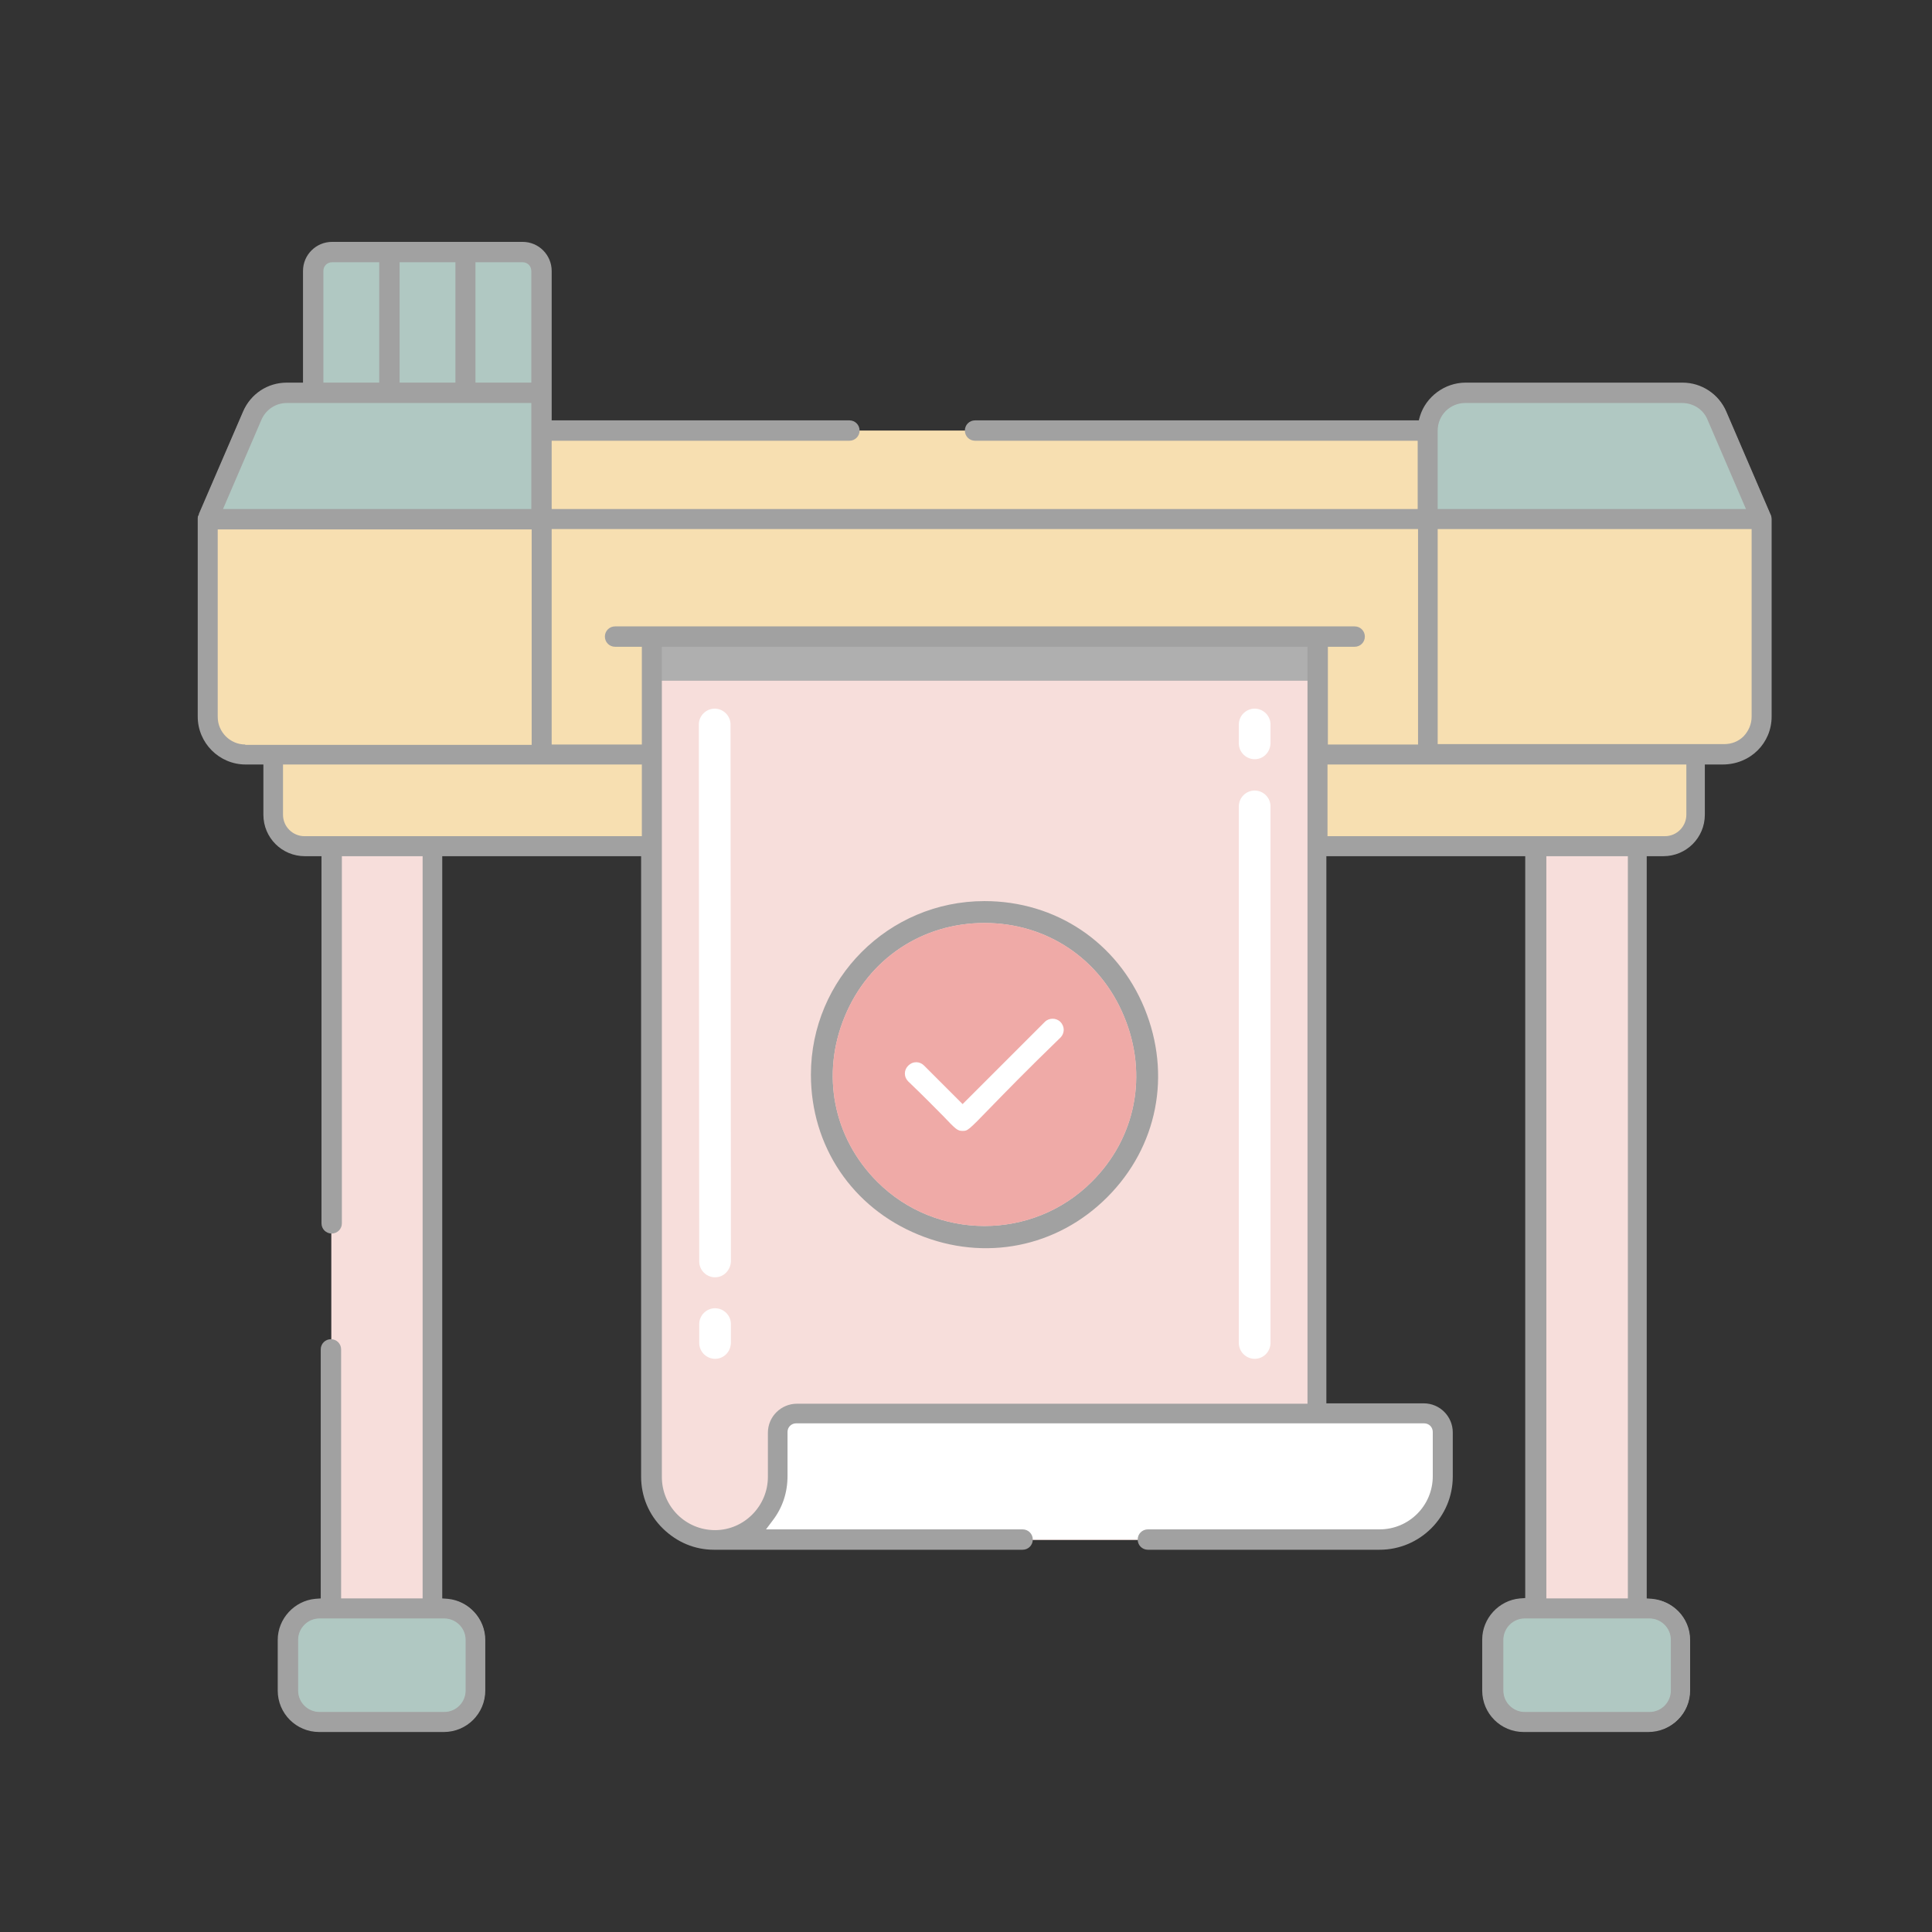
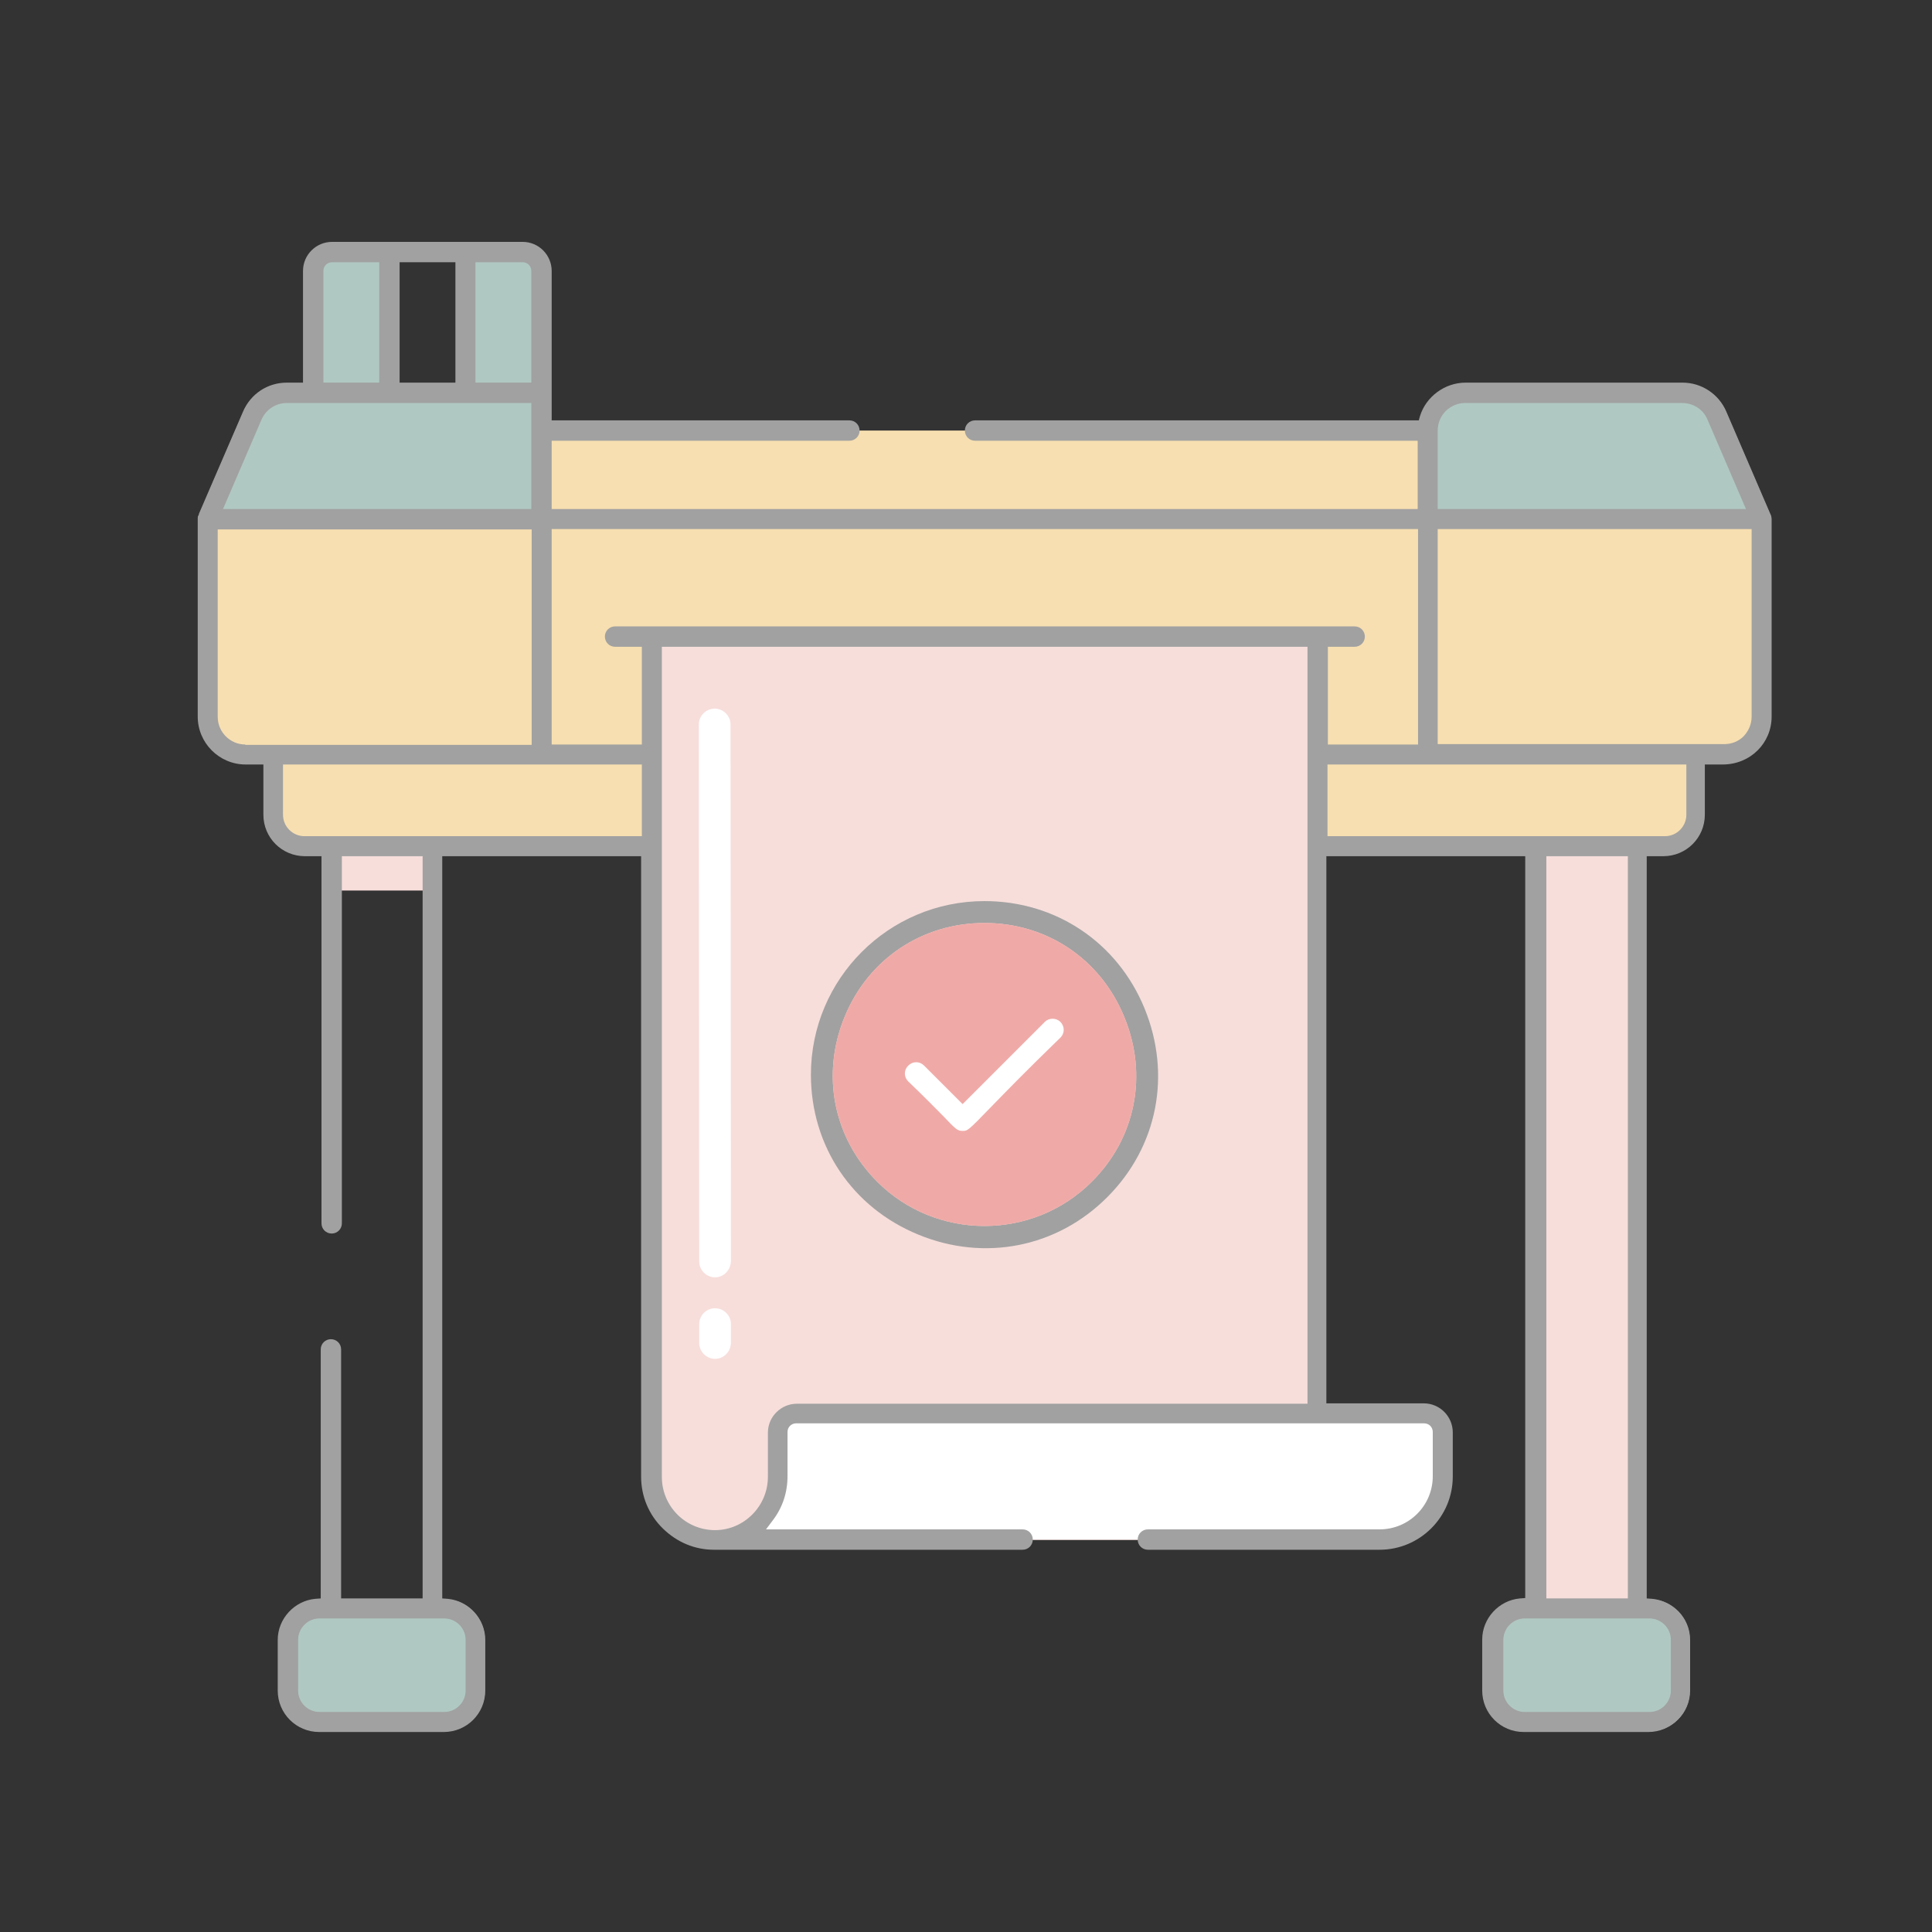
<svg xmlns="http://www.w3.org/2000/svg" xml:space="preserve" style="enable-background:new 0 0 512 512;" viewBox="0 0 512 512" y="0px" x="0px" id="Capa_1" version="1.1">
  <rect x="0" y="0" width="512" height="512" fill="#333333" stroke="none" />
  <style type="text/css">
	.st0{fill:#F7DFB1;}
	.st1{fill:#B0C8C2;stroke:#A1A1A1;stroke-width:5;stroke-miterlimit:10;}
	.st2{fill:#F7DEDB;}
	.st3{fill:#AFAFAF;}
	.st4{fill:#FFFFFF;}
	.st5{fill:#A1A1A1;}
	.st6{fill:#EFAAA7;}
</style>
  <path d="M143.5,114.1h234.9v23.5H143.5V114.1z" class="st0" />
  <path d="M143.5,114.1h11.7v23.5h-11.7V114.1z" class="st0" />
  <path d="M366.7,114.1h11.7v23.5h-11.7V114.1z" class="st0" />
  <path d="M143.5,137.5h234.9v62.4H143.5V137.5z" class="st0" />
  <g>
    <path d="M143.5,137.5h11.7v62.4h-11.7V137.5z" class="st0" />
    <path d="M366.7,137.5h11.7v62.4h-11.7V137.5z" class="st0" />
    <path d="M358.9,168.7c0,6.4-5.2,11.7-11.7,11.7H174.6c-6.4,0-11.7-5.2-11.7-11.7H358.9z" class="st0" />
  </g>
  <path d="M55,137.5v52.4c0,5.5,4.5,10,10,10h78.5v-62.4H55z" class="st0" />
  <path d="M55,137.5l11.8-27.4c1.6-3.7,5.2-6,9.2-6h67.5v33.5H55z" class="st1" />
  <path d="M466.9,137.5v52.4c0,5.5-4.5,10-10,10h-78.5v-62.4H466.9z" class="st0" />
  <path d="M466.9,137.5l-11.8-27.4c-1.6-3.7-5.2-6-9.2-6h-57.5c-5.5,0-10,4.5-10,10v23.5H466.9z" class="st1" />
  <path d="M123.3,66.8v37.2h20.1V71.8c0-2.8-2.2-5-5-5H123.3z" class="st1" />
-   <path d="M103.2,66.8h20.1v37.2h-20.1V66.8z" class="st1" />
  <path d="M83,71.8v32.2h20.1V66.8H88C85.3,66.8,83,69.1,83,71.8z" class="st1" />
-   <path d="M87.8,224.3h26.9v202H87.8V224.3z" class="st2" />
  <path d="M87.8,224.3h26.9v11.7H87.8V224.3z" class="st2" />
  <path d="M76.4,448v-13.4c0-4.6,3.7-8.3,8.3-8.3h33c4.6,0,8.3,3.7,8.3,8.3V448c0,4.6-3.7,8.3-8.3,8.3h-33  C80.1,456.3,76.4,452.6,76.4,448z" class="st1" />
  <path d="M407.2,224.3h26.9v202h-26.9V224.3z" class="st2" />
  <path d="M407.2,224.3h26.9v11.7h-26.9V224.3z" class="st2" />
  <path d="M395.8,448v-13.4c0-4.6,3.7-8.3,8.3-8.3h33c4.6,0,8.3,3.7,8.3,8.3V448c0,4.6-3.7,8.3-8.3,8.3h-33  C399.6,456.3,395.8,452.6,395.8,448z" class="st1" />
  <path d="M449.5,199.9v16c0,4.6-3.7,8.3-8.3,8.3H80.7c-4.6,0-8.3-3.7-8.3-8.3v-16H449.5z" class="st0" />
  <path d="M449.5,199.9v11.7h-88.7v12.7H161.1v-12.7H72.3v-11.7H449.5z" class="st0" />
-   <path d="M349.1,168.7v239.4H189.5c-9.2,0-16.7-7.5-16.7-16.7V168.7H349.1z" class="st2" />
-   <path d="M172.7,168.7h176.4v11.7H172.7L172.7,168.7z" class="st3" />
+   <path d="M349.1,168.7v239.4H189.5c-9.2,0-16.7-7.5-16.7-16.7V168.7z" class="st2" />
  <path d="M382.6,379.6v11.7c0,9.2-7.5,16.7-16.7,16.7H189.5c9.2,0,16.7-7.5,16.7-16.7v-11.7c0-2.8,2.2-5,5-5h166.4  C380.4,374.6,382.6,376.9,382.6,379.6z" class="st4" />
  <path d="M189.5,360.1c-2.3,0-4.2-1.9-4.2-4.2l0-5c0-2.3,1.9-4.2,4.2-4.2h0c2.3,0,4.2,1.9,4.2,4.2l0,5  C193.6,358.3,191.8,360.1,189.5,360.1z M189.5,338.5c-2.3,0-4.2-1.9-4.2-4.2l-0.1-142.3c0-2.3,1.9-4.2,4.2-4.2h0  c2.3,0,4.2,1.9,4.2,4.2l0.1,142.3C193.6,336.6,191.8,338.5,189.5,338.5L189.5,338.5z" class="st4" />
-   <path d="M332.5,360.1c-2.3,0-4.2-1.9-4.2-4.2V213.7c0-2.3,1.9-4.2,4.2-4.2s4.2,1.9,4.2,4.2V356  C336.6,358.3,334.8,360.1,332.5,360.1z M332.5,201.2c-2.3,0-4.2-1.9-4.2-4.2v-5c0-2.3,1.9-4.2,4.2-4.2s4.2,1.9,4.2,4.2v5  C336.6,199.4,334.8,201.2,332.5,201.2z" class="st4" />
  <path d="M469.5,189.9v-52.4c0-0.3-0.1-0.7-0.2-1l-0.1-0.2l-11.7-27.2c-2-4.7-6.6-7.7-11.6-7.7h-57.5  c-5.5,0-10.5,3.7-12.1,8.9l-0.3,1.1H258.4c-1.5,0-2.7,1.2-2.7,2.7s1.2,2.7,2.7,2.7h117.3v18.1H146.2v-18.1h78.9  c1.5,0,2.7-1.2,2.7-2.7s-1.2-2.7-2.7-2.7h-78.9V71.8c0-4.2-3.4-7.7-7.7-7.7H88c-4.2,0-7.7,3.4-7.7,7.7v29.6H76  c-5.1,0-9.6,3-11.6,7.7l-11.7,27.1v0.3l-0.2,0.2c-0.1,0.3-0.1,0.6-0.1,0.8v52.4c0,7,5.7,12.7,12.7,12.7h4.7v13.3c0,6.1,4.9,11,11,11  h4.4v97.3c0,1.5,1.2,2.7,2.7,2.7s2.7-1.2,2.7-2.7v-97.3H112v196.7H90.4v-66c0-1.5-1.2-2.7-2.7-2.7s-2.7,1.2-2.7,2.7v66l-1.4,0.1  c-5.6,0.5-10,5.3-10,10.9V448c0,6.1,4.9,11,11,11h33c6.1,0,11-4.9,11-11v-13.4c0-5.6-4.4-10.4-10-10.9l-1.4-0.1V226.9h52.7v164.4  c0,5.2,2,10.1,5.8,13.8c3.7,3.6,8.4,5.6,13.5,5.6c0.1,0,0.1,0,0.2,0h81.6c1.5,0,2.7-1.2,2.7-2.7s-1.2-2.7-2.7-2.7h-68l1.8-2.4  c2.6-3.4,3.9-7.4,3.9-11.7v-11.7c0-1.3,1-2.3,2.3-2.3h166.4c1.3,0,2.3,1,2.3,2.3v11.7c0,7.8-6.3,14.1-14.1,14.1h-61.4  c-1.5,0-2.7,1.2-2.7,2.7s1.2,2.7,2.7,2.7h61.4c10.7,0,19.4-8.7,19.4-19.4v-11.7c0-4.2-3.4-7.7-7.7-7.7h-25.8v-145h52.7v196.6  l-1.4,0.1c-5.6,0.5-10,5.3-10,10.9V448c0,6.1,4.9,11,11,11h33c6.1,0,11-4.9,11-11v-13.4c0-5.6-4.4-10.4-10-10.9l-1.4-0.1V226.9h4.4  c6.1,0,11-4.9,11-11v-13.3h4.7C463.9,202.6,469.5,196.9,469.5,189.9z M381,114.1c0-4.1,3.3-7.3,7.3-7.3h57.5c2.9,0,5.6,1.7,6.7,4.4  l10.2,23.7H381V114.1z M126,69.5h12.5c1.3,0,2.3,1,2.3,2.3v29.6H126V69.5z M105.9,69.5h14.8v31.9h-14.8V69.5z M85.7,71.8  c0-1.3,1-2.3,2.3-2.3h12.5v31.9H85.7V71.8z M69.3,111.2c1.2-2.7,3.8-4.4,6.7-4.4h64.8v28.1H59.1L69.3,111.2z M65,197.3  c-4,0-7.3-3.3-7.3-7.3v-49.7h83.2v57.1H65z M117.7,428.9c3.1,0,5.7,2.5,5.7,5.7V448c0,3.1-2.5,5.7-5.7,5.7h-33  c-3.1,0-5.7-2.5-5.7-5.7v-13.4c0-3.1,2.5-5.7,5.7-5.7H117.7z M170.1,221.6H80.7c-3.1,0-5.7-2.5-5.7-5.7v-13.3h95.1V221.6z   M170.1,197.3h-23.9v-57.1h229.6v57.1h-23.9v-25.9h7.1c1.5,0,2.7-1.2,2.7-2.7s-1.2-2.7-2.7-2.7H163c-1.5,0-2.7,1.2-2.7,2.7  s1.2,2.7,2.7,2.7h7.1V197.3z M346.5,372H211.2c-4.2,0-7.7,3.4-7.7,7.7v11.7c0,7.7-6.3,14.1-14,14.1c-7.8,0-14.1-6.3-14.1-14.1v-220  h171.1V372z M437.1,428.9c3.1,0,5.7,2.5,5.7,5.7V448c0,3.1-2.5,5.7-5.7,5.7h-33c-3.1,0-5.7-2.5-5.7-5.7v-13.4c0-3.1,2.5-5.7,5.7-5.7  H437.1z M409.8,423.6V226.9h21.6v196.7H409.8z M446.9,215.9c0,3.1-2.5,5.7-5.7,5.7h-89.4v-19h95.1V215.9z M381,197.3v-57.1h83.2  v49.7c0,2-0.8,3.8-2.1,5.2c-1.4,1.4-3.2,2.1-5.2,2.1H381z" class="st5" />
  <path d="M260.9,238.8c-25.4,0-46,20.6-46,46c0,18.9,10.9,35.2,28.5,42.4c17.5,7.2,36.7,3.4,50-9.9  c13.4-13.4,17.1-32.5,9.9-50.1C296.1,249.7,279.8,238.8,260.9,238.8z M289.3,313.2c-7.8,7.8-18.1,11.7-28.4,11.7  c-10.3,0-20.6-3.9-28.4-11.7c-11.7-11.7-15-28.5-8.6-43.9c6.3-15.2,20.5-24.7,37-24.7c16.5,0,30.7,9.5,37,24.8  C304.3,284.8,301,301.6,289.3,313.2z" class="st5" />
  <path d="M289.3,313.2c-7.8,7.8-18.1,11.7-28.4,11.7c-10.3,0-20.6-3.9-28.4-11.7c-11.7-11.7-15-28.5-8.6-43.9  c6.3-15.2,20.5-24.7,37-24.7c16.5,0,30.7,9.5,37,24.8C304.3,284.8,301,301.6,289.3,313.2z" class="st6" />
  <path d="M262.3,293.7c3.7-3.8,9.3-9.6,18.8-18.8c0.5-0.5,0.8-1.3,0.8-2s-0.3-1.5-0.9-2.1c-1.1-1.1-3-1.1-4.1,0  l-21.8,21.8l-10.2-10.2c-0.6-0.6-1.3-0.9-2.1-0.9c0,0,0,0,0,0c-0.8,0-1.5,0.3-2.1,0.9c-0.6,0.6-0.9,1.3-0.9,2.1  c0,0.8,0.3,1.5,0.9,2.1c4.3,4.1,7.1,7,9.2,9.1c3.5,3.7,3.9,4,5.2,4C256.4,299.7,256.5,299.7,262.3,293.7z" class="st4" />
</svg>